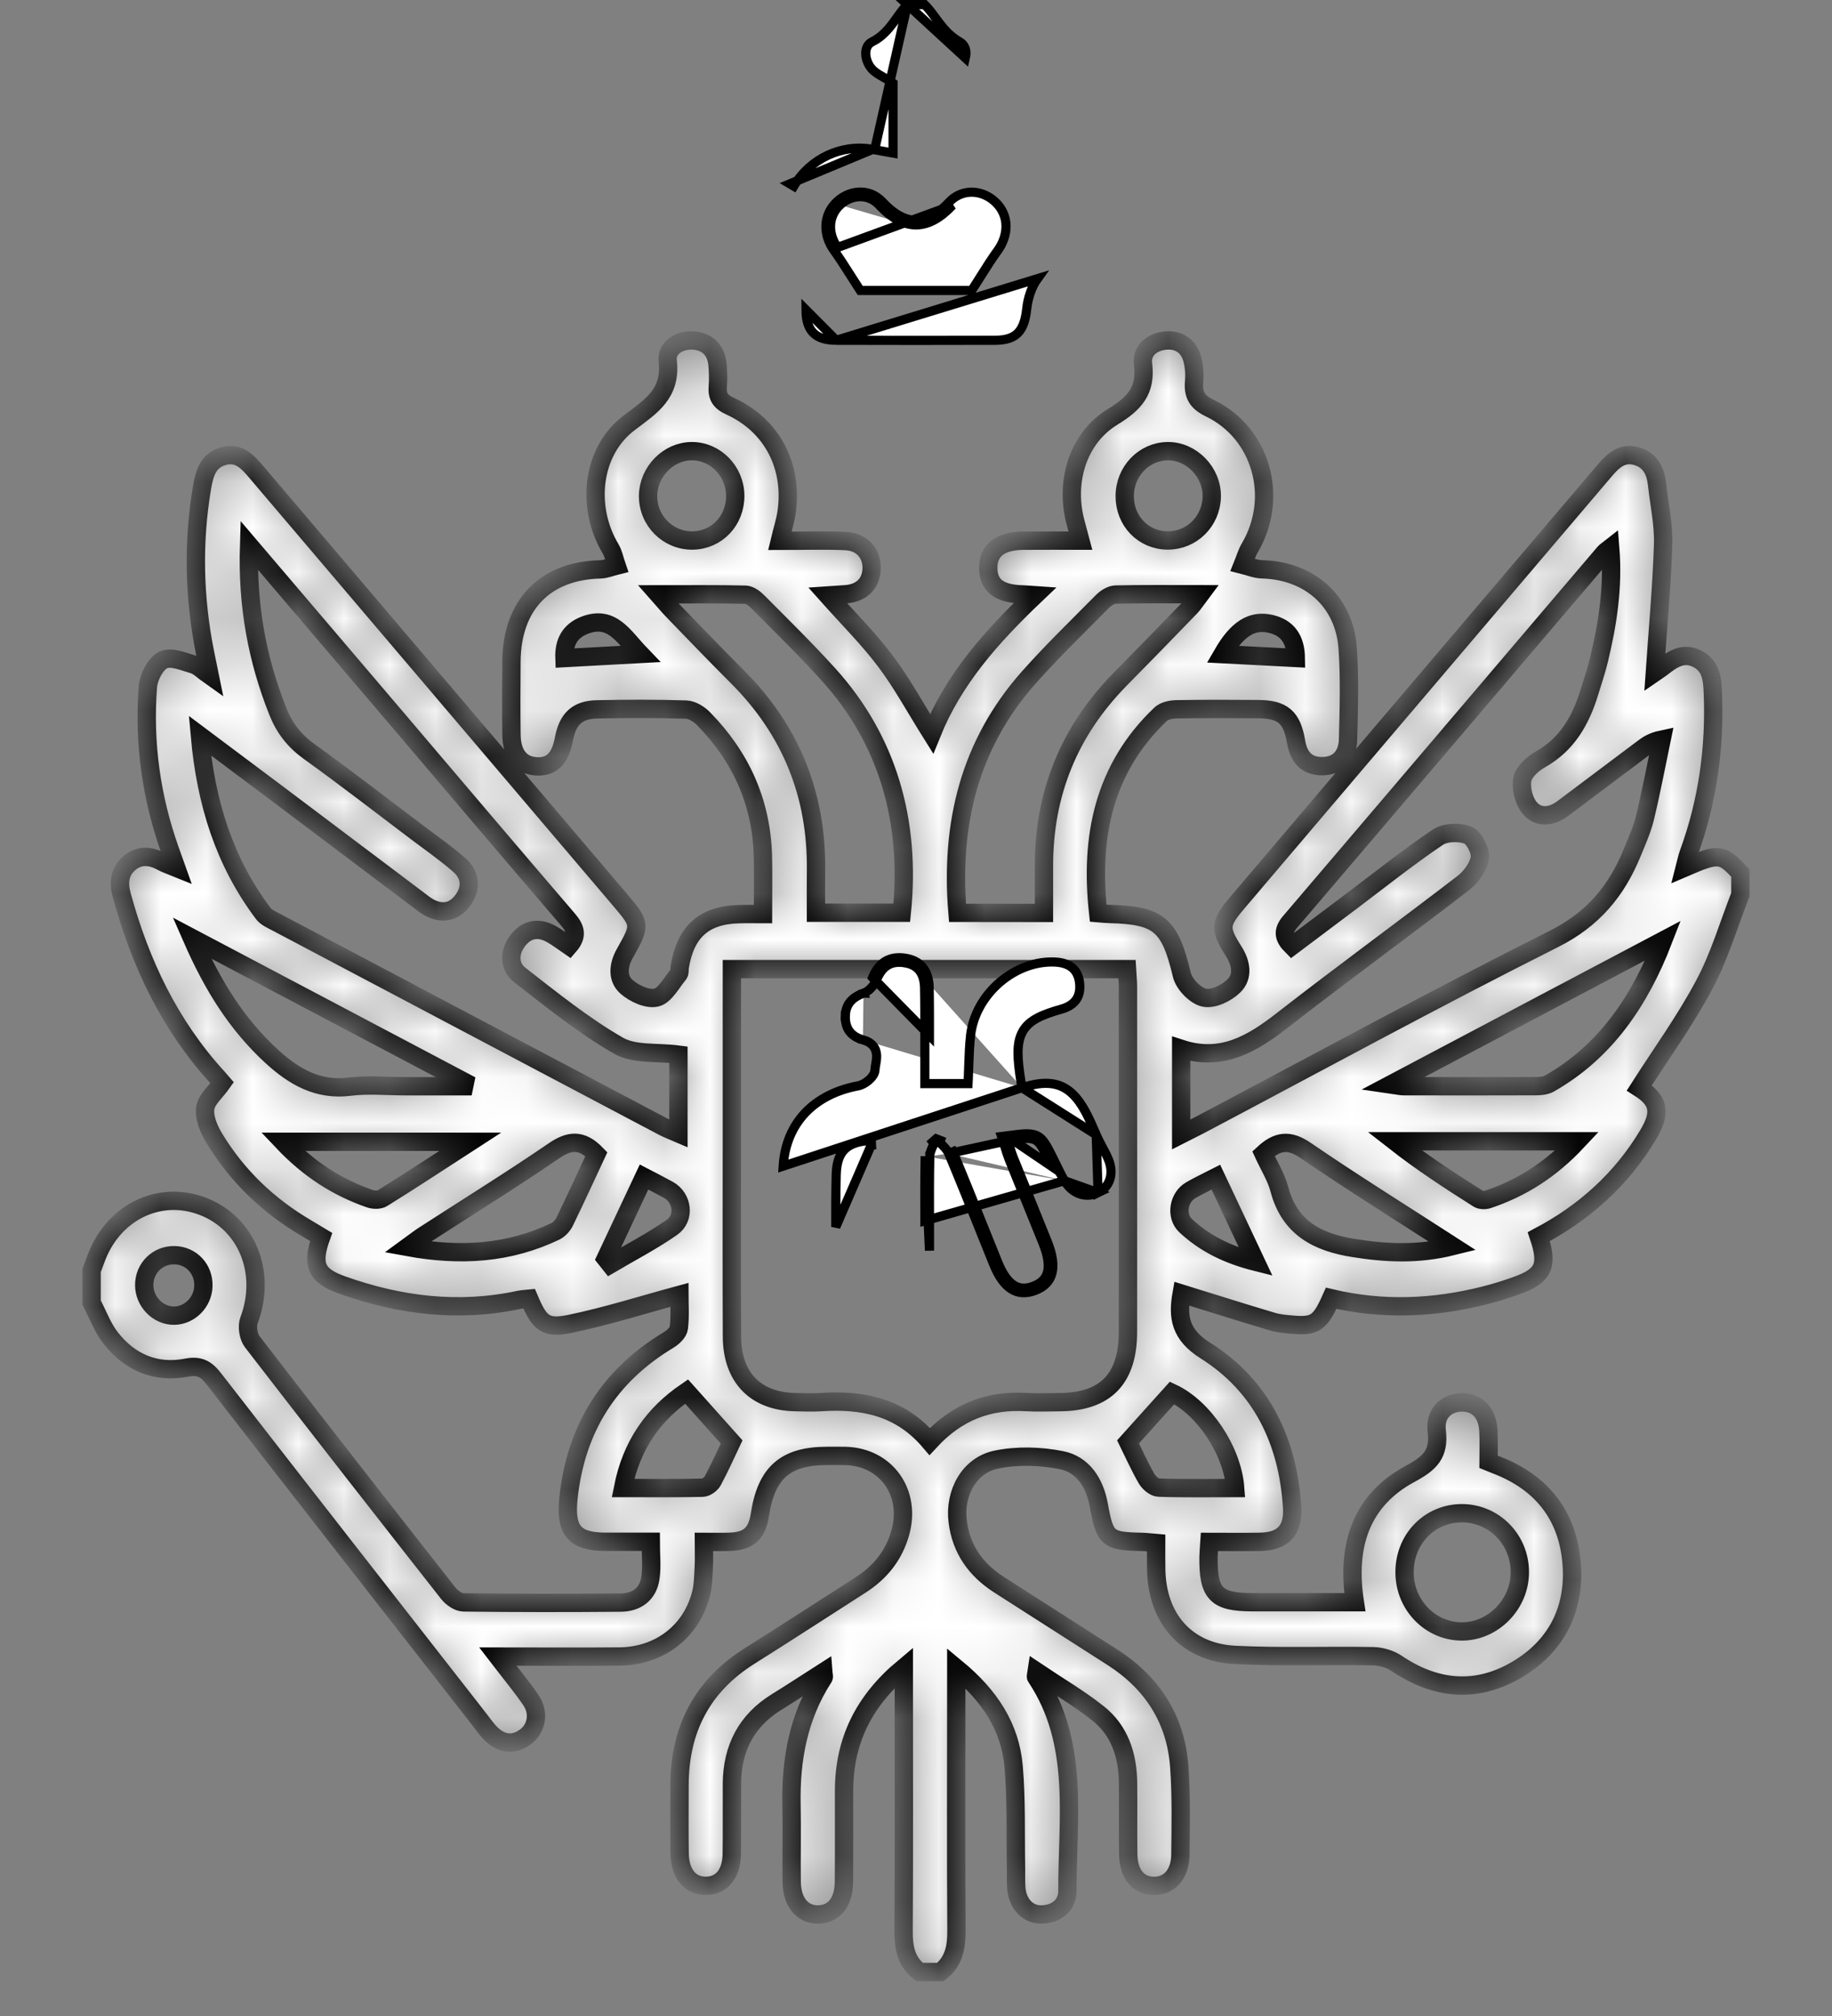
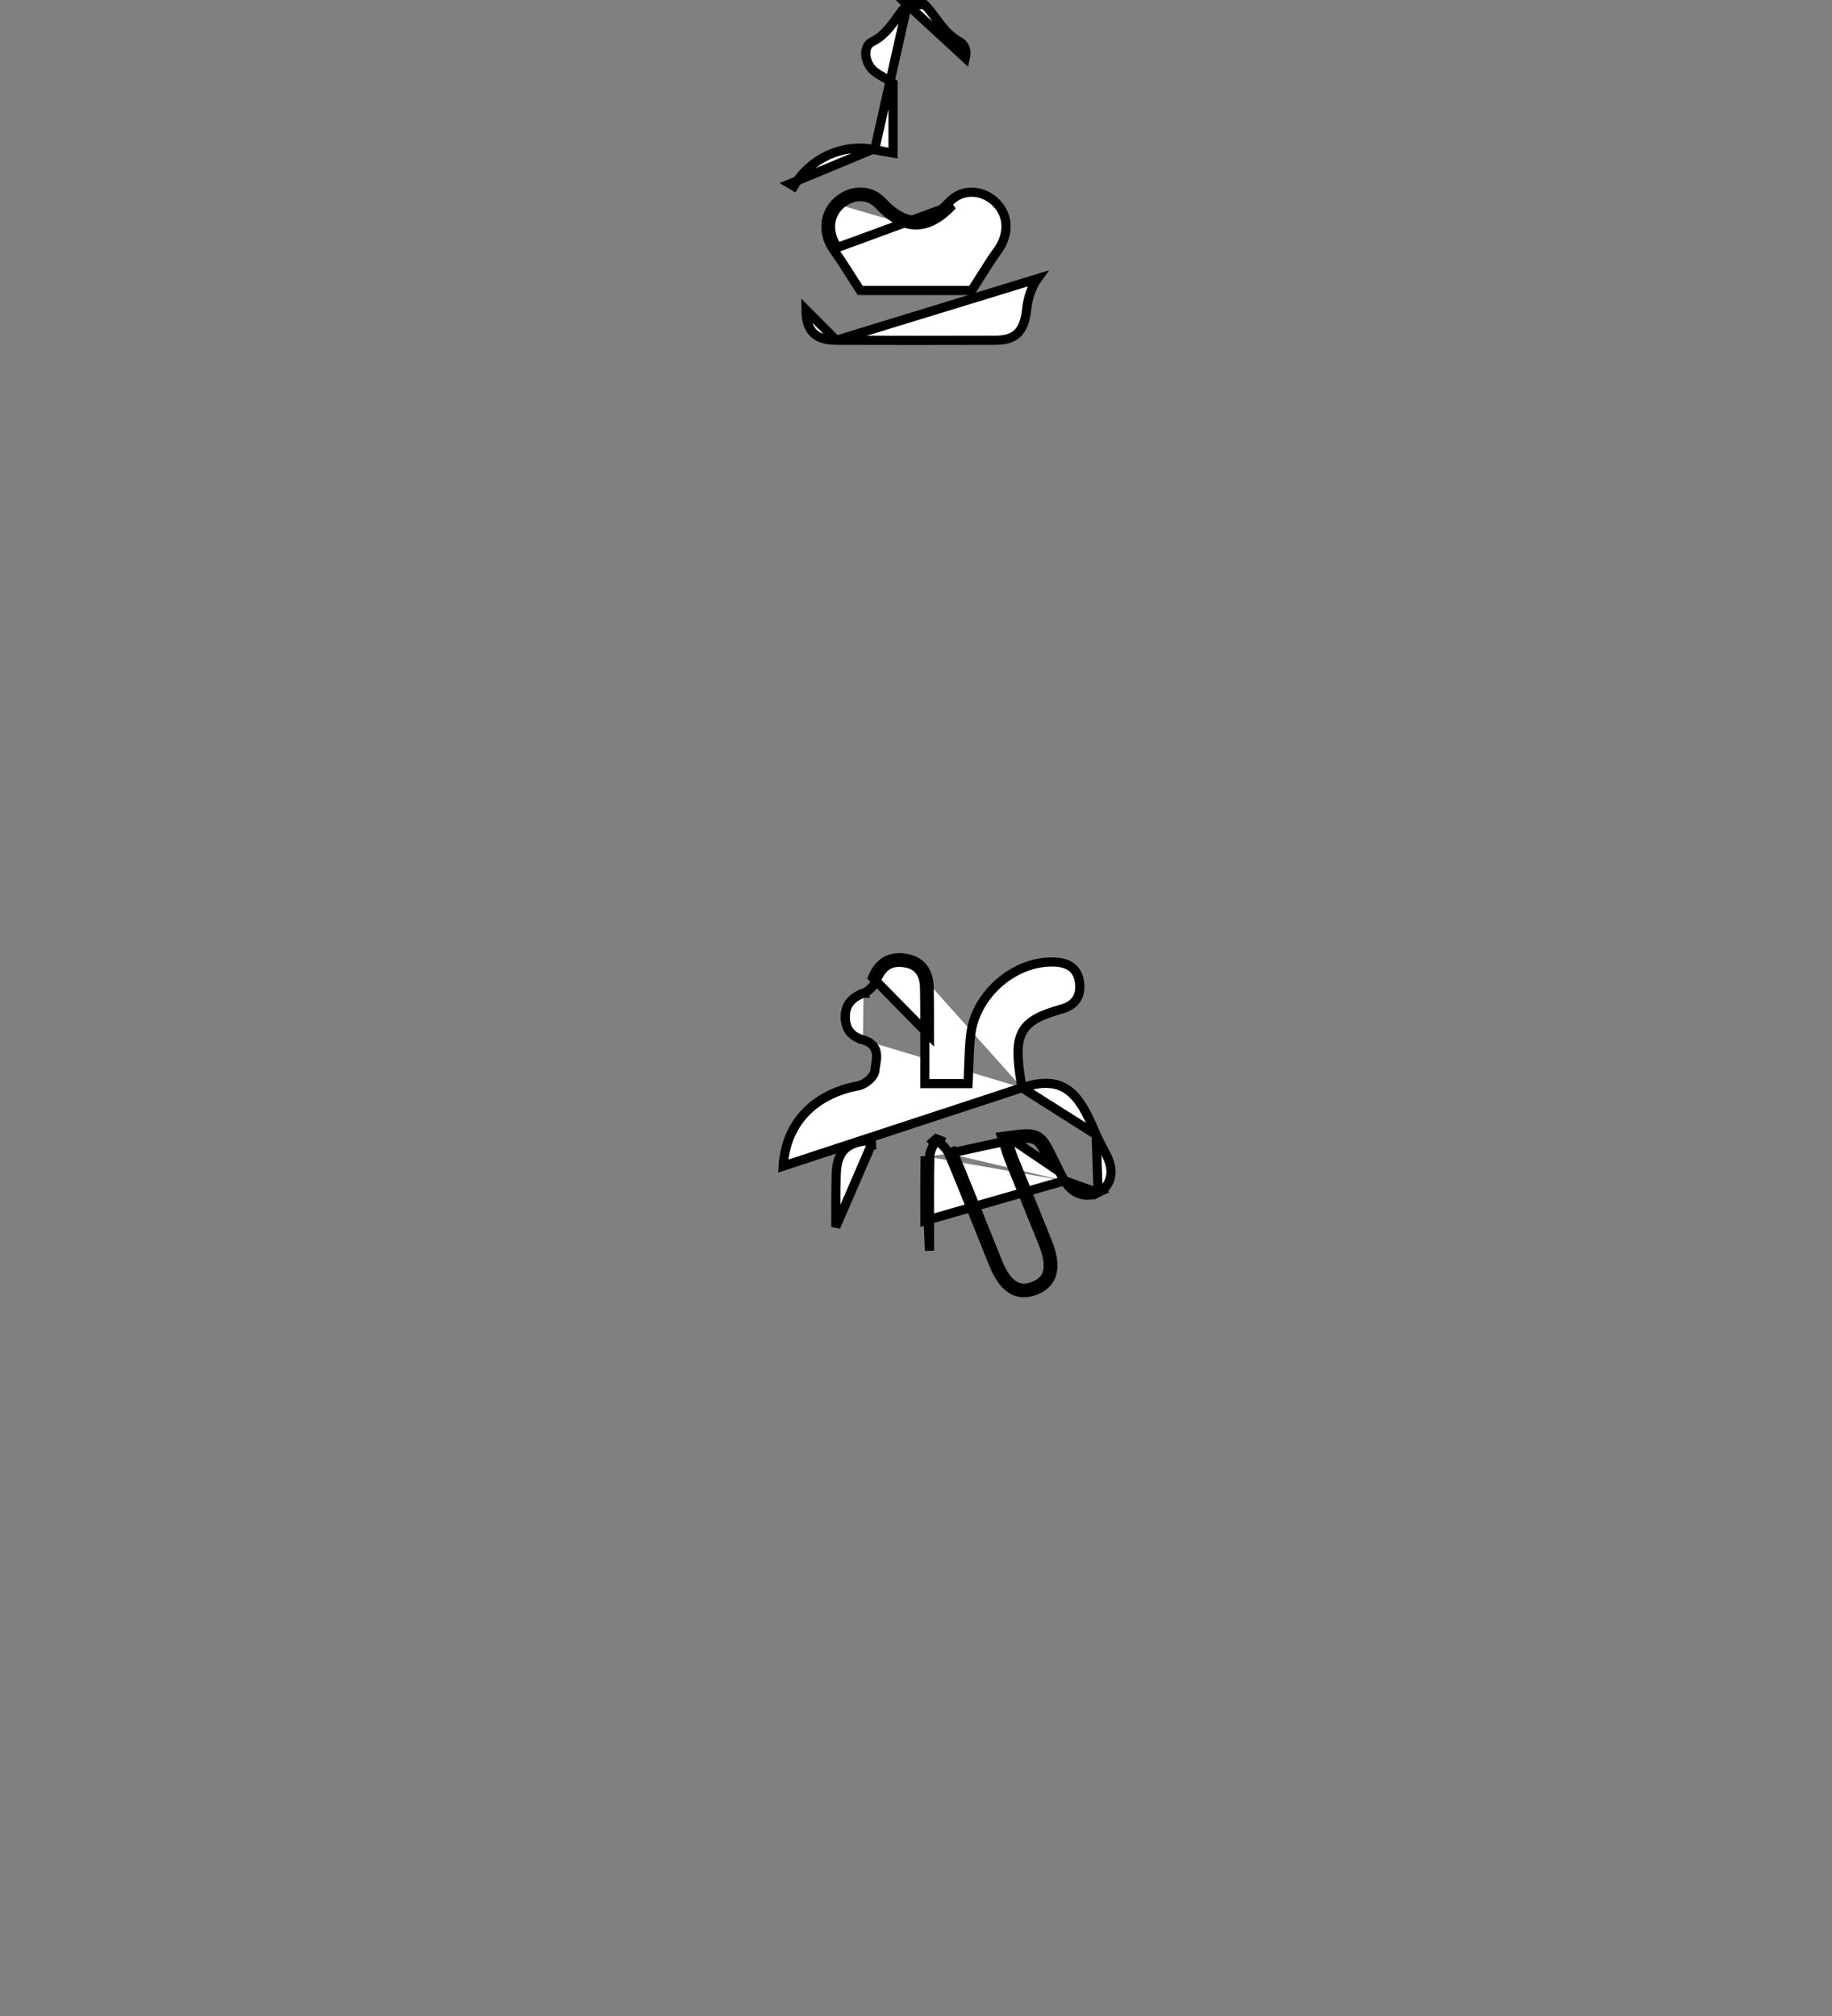
<svg xmlns="http://www.w3.org/2000/svg" width="40" height="44" viewBox="0 0 40 44" fill="none">
  <rect x="0" y="0" width="40" height="44" fill="#808080" stroke="none" />
  <path d="M18.259 7.427C19.415 7.431 20.571 7.43 21.727 7.427C22.197 7.425 22.365 7.223 22.418 6.737C22.442 6.512 22.521 6.263 22.652 6.082L18.259 7.427ZM18.259 7.427C17.807 7.425 17.6 7.227 17.598 6.763L18.259 7.427ZM19.811 0.1C19.727 0.183 19.66 0.278 19.587 0.38C19.56 0.418 19.532 0.456 19.503 0.496C19.388 0.65 19.252 0.808 19.042 0.913L19.041 0.913C18.954 0.956 18.908 1.04 18.903 1.147C18.898 1.256 18.938 1.383 19.019 1.486C19.063 1.542 19.126 1.588 19.204 1.636C19.23 1.651 19.259 1.668 19.289 1.685C19.344 1.717 19.403 1.751 19.455 1.786L19.499 1.816V1.869V1.871V1.874V1.876V1.879V1.881V1.884V1.886V1.889V1.891V1.894V1.896V1.899V1.901V1.904V1.906V1.909V1.911V1.914V1.916V1.919V1.921V1.924V1.926V1.929V1.931V1.934V1.936V1.939V1.941V1.944V1.946V1.949V1.952V1.954V1.957V1.959V1.962V1.964V1.967V1.969V1.972V1.974V1.977V1.979V1.982V1.984V1.987V1.989V1.992V1.994V1.997V1.999V2.002V2.004V2.007V2.01V2.012V2.015V2.017V2.02V2.022V2.025V2.027V2.03V2.032V2.035V2.037V2.04V2.042V2.045V2.047V2.05V2.053V2.055V2.058V2.06V2.063V2.065V2.068V2.07V2.073V2.075V2.078V2.08V2.083V2.086V2.088V2.091V2.093V2.096V2.098V2.101V2.103V2.106V2.108V2.111V2.114V2.116V2.119V2.121V2.124V2.126V2.129V2.131V2.134V2.137V2.139V2.142V2.144V2.147V2.149V2.152V2.154V2.157V2.16V2.162V2.165V2.167V2.17V2.172V2.175V2.178V2.18V2.183V2.185V2.188V2.19V2.193V2.195V2.198V2.201V2.203V2.206V2.208V2.211V2.213V2.216V2.219V2.221V2.224V2.226V2.229V2.231V2.234V2.237V2.239V2.242V2.244V2.247V2.249V2.252V2.255V2.257V2.26V2.262V2.265V2.268V2.27V2.273V2.275V2.278V2.28V2.283V2.286V2.288V2.291V2.293V2.296V2.299V2.301V2.304V2.306V2.309V2.312V2.314V2.317V2.319V2.322V2.324V2.327V2.33V2.332V2.335V2.337V2.34V2.343V2.345V2.348V2.35V2.353V2.356V2.358V2.361V2.363V2.366V2.369V2.371V2.374V2.376V2.379V2.382V2.384V2.387V2.389V2.392V2.395V2.397V2.4V2.403V2.405V2.408V2.41V2.413V2.416V2.418V2.421V2.423V2.426V2.429V2.431V2.434V2.437V2.439V2.442V2.444V2.447V2.45V2.452V2.455V2.457V2.46V2.463V2.465V2.468V2.471V2.473V2.476V2.478V2.481V2.484V2.486V2.489V2.492V2.494V2.497V2.5V2.502V2.505V2.507V2.51V2.513V2.515V2.518V2.521V2.523V2.526V2.529V2.531V2.534V2.536V2.539V2.542V2.544V2.547V2.55V2.552V2.555V2.558V2.56V2.563V2.566V2.568V2.571V2.573V2.576V2.579V2.581V2.584V2.587V2.589V2.592V2.595V2.597V2.6V2.603V2.605V2.608V2.611V2.613V2.616V2.619V2.621V2.624V2.627V2.629V2.632V2.635V2.637V2.64V2.643V2.645V2.648V2.651V2.653V2.656V2.659V2.661V2.664V2.667V2.669V2.672V2.675V2.677V2.68V2.683V2.685V2.688V2.691V2.693V2.696V2.699V2.701V2.704V2.707V2.709V2.712V2.715V2.717V2.72V2.723V2.725V2.728V2.731V2.733V2.736V2.739V2.741V2.744V2.747V2.75V2.752V2.755V2.758V2.76V2.763V2.766V2.768V2.771V2.774V2.776V2.779V2.782V2.785V2.787V2.79V2.793V2.795V2.798V2.801V2.803V2.806V2.809V2.812V2.814V2.817V2.82V2.822V2.825V2.828V2.83V2.833V2.836V2.839V2.841V2.844V2.847V2.849V2.852V2.855V2.858V2.86V2.863V2.866V2.868V2.871V2.874V2.877V2.879V2.882V2.885V2.887V2.89V2.893V2.896V2.898V2.901V2.904V2.906V2.909V2.912V2.915V2.917V2.92V2.923V2.926V2.928V2.931V2.934V2.936V2.939V2.942V2.945V2.947V2.95V2.953V2.956V2.958V2.961V2.964V2.967V2.969V2.972V2.975V2.977V2.98V2.983V2.986V2.988V2.991V2.994V2.997V2.999V3.002V3.005V3.008V3.01V3.013V3.016V3.019V3.021V3.024V3.027V3.03V3.032V3.035V3.038V3.041V3.043V3.046V3.049V3.052V3.054V3.057V3.06V3.063V3.066V3.068V3.071V3.074V3.077V3.079V3.082V3.085V3.088V3.09V3.093V3.096V3.099V3.101V3.104V3.107V3.11V3.113V3.115V3.118V3.121V3.124V3.126V3.129V3.132V3.135V3.137V3.14V3.143V3.146V3.149V3.151V3.154V3.157V3.16V3.163V3.165V3.168V3.171V3.174V3.176V3.179V3.182V3.185V3.188V3.19V3.193V3.196V3.199V3.202V3.204V3.207V3.21V3.213V3.216V3.218V3.221V3.341L19.381 3.32C19.268 3.299 19.181 3.283 19.097 3.268L19.811 0.1ZM19.811 0.1H19.811H19.812H19.813H19.814H19.815H19.816H19.817H19.818H19.819H19.819H19.82H19.821H19.822H19.823H19.824H19.825H19.826H19.826H19.827H19.828H19.829H19.83H19.831H19.832H19.833H19.834H19.835H19.835H19.836H19.837H19.838H19.839H19.84H19.841H19.842H19.843H19.843H19.844H19.845H19.846H19.847H19.848H19.849H19.85H19.851H19.852H19.852H19.853H19.854H19.855H19.856H19.857H19.858H19.859H19.86H19.86H19.861H19.862H19.863H19.864H19.865H19.866H19.867H19.868H19.869H19.869H19.87H19.871H19.872H19.873H19.874H19.875H19.876H19.877H19.878H19.878H19.879H19.88H19.881H19.882H19.883H19.884H19.885H19.886H19.886H19.887H19.888H19.889H19.89H19.891H19.892H19.893H19.894H19.894H19.895H19.896H19.897H19.898H19.899H19.9H19.901H19.902H19.902H19.903H19.904H19.905H19.906H19.907H19.908H19.909H19.91H19.91H19.911H19.912H19.913H19.914H19.915H19.916H19.917H19.918H19.919H19.919H19.92H19.921H19.922H19.923H19.924H19.925H19.926H19.927H19.927H19.928H19.929H19.93H19.931H19.932H19.933H19.934H19.935H19.936H19.936H19.937H19.938H19.939H19.94H19.941H19.942H19.943H19.944H19.945H19.945H19.946H19.947H19.948H19.949H19.95H19.951H19.952H19.953H19.953H19.954H19.955H19.956H19.957H19.958H19.959H19.96H19.961H19.962H19.962H19.963H19.964H19.965H19.966H19.967H19.968H19.969H19.97H19.97H19.971H19.972H19.973H19.974H19.975H19.976H19.977H19.978H19.979H19.979H19.98H19.981H19.982H19.983H19.984H19.985H19.986H19.986H19.987H19.988H19.989H19.99H19.991H19.992H19.993H19.994H19.994H19.995H19.996H19.997H19.998H19.999H20H20.001H20.002H20.003H20.003H20.004H20.005H20.006H20.007H20.008H20.009H20.01H20.011H20.012H20.012H20.013H20.014H20.015H20.016H20.017H20.018H20.019H20.02H20.02H20.021H20.022H20.023H20.024H20.025H20.026H20.027H20.028H20.029H20.029H20.03H20.031H20.032H20.033H20.034H20.035H20.036H20.037H20.037H20.038H20.039H20.04H20.041H20.042H20.043H20.044H20.045H20.046H20.046H20.047H20.048H20.049H20.05H20.051H20.052H20.053H20.053H20.054H20.055H20.056H20.057H20.058H20.059H20.06H20.061H20.062H20.062H20.063H20.064H20.065H20.066H20.067H20.068H20.069H20.07H20.07H20.071H20.072H20.073H20.074H20.075H20.076H20.077H20.078H20.079H20.079H20.08H20.081H20.082H20.083H20.084H20.085H20.086H20.087H20.087H20.088H20.089H20.09H20.091H20.092H20.093H20.094H20.095H20.096H20.096H20.097H20.098H20.099H20.1H20.101H20.102H20.103H20.104H20.105H20.105H20.106H20.107H20.108H20.109H20.11H20.111H20.112H20.113H20.113H20.114H20.115H20.116H20.117H20.118H20.119H20.12H20.121H20.122H20.122H20.123H20.124H20.125H20.126H20.127H20.128H20.129H20.13H20.13H20.131H20.132H20.133H20.134H20.135H20.136H20.137H20.138H20.138H20.139H20.14H20.141H20.142H20.143H20.144H20.145H20.146H20.146H20.147H20.148H20.149H20.15H20.151H20.152H20.153H20.154H20.154H20.155H20.156H20.157H20.158H20.159H20.16H20.161H20.162H20.163H20.163H20.164H20.165H20.166H20.167H20.168H20.169H20.17H20.171H20.172H20.172H20.173H20.174H20.175H20.176H20.177H20.178H20.179H20.18H20.18H20.181H20.182H20.183H20.184H20.185H20.186H20.187H20.188H20.188C20.274 0.186 20.346 0.282 20.423 0.387C20.448 0.421 20.474 0.455 20.501 0.491C20.616 0.643 20.751 0.798 20.951 0.911C21.073 0.98 21.115 1.11 21.078 1.266L19.811 0.1ZM18.233 4.443C17.967 4.727 17.976 5.139 18.206 5.459L18.206 5.459C18.33 5.632 18.444 5.811 18.57 6.009C18.628 6.099 18.688 6.194 18.753 6.294L18.782 6.339H18.837H18.841H18.845H18.85H18.854H18.858H18.863H18.867H18.872H18.876H18.88H18.885H18.889H18.893H18.898H18.902H18.906H18.911H18.915H18.919H18.924H18.928H18.933H18.937H18.942H18.946H18.95H18.955H18.959H18.963H18.968H18.972H18.977H18.981H18.985H18.99H18.994H18.999H19.003H19.007H19.012H19.016H19.021H19.025H19.029H19.034H19.038H19.043H19.047H19.052H19.056H19.061H19.065H19.069H19.074H19.078H19.083H19.087H19.091H19.096H19.1H19.105H19.109H19.114H19.118H19.123H19.127H19.131H19.136H19.14H19.145H19.149H19.154H19.158H19.163H19.167H19.172H19.176H19.181H19.185H19.189H19.194H19.198H19.203H19.207H19.212H19.216H19.221H19.225H19.23H19.234H19.239H19.243H19.248H19.252H19.257H19.261H19.266H19.27H19.275H19.279H19.284H19.288H19.293H19.297H19.302H19.306H19.311H19.315H19.32H19.324H19.329H19.333H19.338H19.342H19.347H19.351H19.356H19.36H19.365H19.369H19.374H19.378H19.383H19.387H19.392H19.396H19.401H19.405H19.41H19.415H19.419H19.424H19.428H19.433H19.437H19.442H19.446H19.451H19.455H19.46H19.465H19.469H19.474H19.478H19.483H19.487H19.492H19.496H19.501H19.505H19.51H19.515H19.519H19.524H19.528H19.533H19.537H19.542H19.546H19.551H19.555H19.56H19.565H19.569H19.574H19.578H19.583H19.587H19.592H19.596H19.601H19.606H19.61H19.615H19.619H19.624H19.628H19.633H19.638H19.642H19.647H19.651H19.656H19.66H19.665H19.67H19.674H19.679H19.683H19.688H19.693H19.697H19.702H19.706H19.711H19.715H19.72H19.725H19.729H19.734H19.738H19.743H19.748H19.752H19.757H19.761H19.766H19.77H19.775H19.78H19.784H19.789H19.794H19.798H19.803H19.807H19.812H19.817H19.821H19.826H19.83H19.835H19.839H19.844H19.849H19.853H19.858H19.862H19.867H19.872H19.876H19.881H19.885H19.89H19.895H19.899H19.904H19.909H19.913H19.918H19.922H19.927H19.931H19.936H19.941H19.945H19.95H19.954H19.959H19.964H19.968H19.973H19.978H19.982H19.987H19.991H19.996H20.001H20.005H20.01H20.014H20.019H20.024H20.028H20.033H20.038H20.042H20.047H20.051H20.056H20.061H20.065H20.07H20.074H20.079H20.084H20.088H20.093H20.098H20.102H20.107H20.111H20.116H20.12H20.125H20.13H20.134H20.139H20.144H20.148H20.153H20.157H20.162H20.167H20.171H20.176H20.18H20.185H20.19H20.194H20.199H20.204H20.208H20.213H20.217H20.222H20.227H20.231H20.236H20.241H20.245H20.25H20.254H20.259H20.264H20.268H20.273H20.277H20.282H20.287H20.291H20.296H20.3H20.305H20.31H20.314H20.319H20.323H20.328H20.333H20.337H20.342H20.347H20.351H20.356H20.36H20.365H20.37H20.374H20.379H20.384H20.388H20.393H20.397H20.402H20.407H20.411H20.416H20.42H20.425H20.43H20.434H20.439H20.443H20.448H20.453H20.457H20.462H20.466H20.471H20.476H20.48H20.485H20.489H20.494H20.498H20.503H20.508H20.512H20.517H20.521H20.526H20.531H20.535H20.54H20.544H20.549H20.554H20.558H20.563H20.567H20.572H20.577H20.581H20.586H20.59H20.595H20.6H20.604H20.609H20.613H20.618H20.622H20.627H20.632H20.636H20.641H20.645H20.65H20.655H20.659H20.664H20.668H20.673H20.677H20.682H20.687H20.691H20.696H20.7H20.705H20.709H20.714H20.719H20.723H20.728H20.732H20.737H20.741H20.746H20.751H20.755H20.76H20.764H20.769H20.773H20.778H20.783H20.787H20.792H20.796H20.801H20.805H20.81H20.814H20.819H20.824H20.828H20.833H20.837H20.842H20.846H20.851H20.855H20.86H20.864H20.869H20.874H20.878H20.883H20.887H20.892H20.896H20.901H20.905H20.91H20.915H20.919H20.924H20.928H20.933H20.937H20.942H20.946H20.951H20.955H20.96H20.964H20.969H20.973H20.978H20.982H20.987H20.991H20.996H21H21.005H21.009H21.014H21.018H21.023H21.027H21.032H21.037H21.041H21.046H21.05H21.055H21.059H21.064H21.068H21.073H21.077H21.081H21.086H21.09H21.095H21.099H21.104H21.108H21.113H21.117H21.122H21.126H21.131H21.135H21.14H21.144H21.149H21.153H21.158H21.162H21.217L21.246 6.293C21.312 6.19 21.373 6.094 21.43 6.003C21.551 5.811 21.658 5.641 21.777 5.479M18.233 4.443L18.306 4.511M18.233 4.443L18.306 4.511M18.233 4.443C18.506 4.15 18.965 4.083 19.267 4.406C19.537 4.695 19.784 4.812 20.01 4.808C20.238 4.805 20.474 4.678 20.721 4.414L20.721 4.414C21.021 4.094 21.474 4.144 21.755 4.431C22.04 4.723 22.024 5.14 21.777 5.479M18.306 4.511C18.079 4.755 18.08 5.112 18.287 5.401L20.794 4.483C20.282 5.03 19.754 5.073 19.194 4.474C18.94 4.203 18.548 4.251 18.306 4.511ZM21.777 5.479L21.696 5.42L21.777 5.479C21.777 5.479 21.777 5.479 21.777 5.479ZM17.332 4.063C17.689 3.458 18.381 3.137 19.055 3.26L17.246 4.012L17.332 4.063Z" fill="white" stroke="black" stroke-width="0.2" />
  <mask id="path-2-inside-1_8842_17869" fill="white">
-     <path d="M20.533 43.039C20.381 43.039 20.228 43.039 20.076 43.039C19.785 42.814 19.726 42.508 19.729 42.15C19.74 40.393 19.734 38.635 19.734 36.878C19.734 36.741 19.734 36.603 19.734 36.395C18.851 37.132 18.431 38.003 18.429 39.084C18.427 39.748 18.433 40.413 18.426 41.076C18.421 41.513 18.215 41.77 17.879 41.784C17.53 41.797 17.293 41.526 17.286 41.079C17.278 40.52 17.294 39.959 17.282 39.4C17.26 38.401 17.435 37.459 17.983 36.612C17.996 36.591 17.98 36.549 17.976 36.496C17.623 36.722 17.293 36.939 16.955 37.148C16.299 37.553 15.986 38.154 15.981 38.931C15.978 39.439 15.985 39.947 15.978 40.455C15.973 40.889 15.766 41.148 15.431 41.159C15.077 41.171 14.846 40.905 14.839 40.452C14.831 39.958 14.837 39.463 14.837 38.968C14.837 37.736 15.336 36.791 16.368 36.142C17.18 35.632 17.983 35.109 18.791 34.592C19.218 34.319 19.519 33.948 19.658 33.448C19.902 32.577 19.348 31.802 18.466 31.777C18.327 31.773 18.186 31.776 18.047 31.776C17.145 31.779 16.73 32.145 16.59 33.066C16.53 33.462 16.35 33.631 15.957 33.649C15.773 33.658 15.587 33.651 15.368 33.651C15.368 33.874 15.376 34.041 15.366 34.208C15.355 34.401 15.354 34.602 15.306 34.788C15.095 35.612 14.398 36.146 13.525 36.154C12.668 36.162 11.81 36.155 10.868 36.155C11.146 36.517 11.383 36.801 11.591 37.105C11.779 37.379 11.722 37.721 11.476 37.905C11.209 38.104 10.949 38.063 10.718 37.837C10.627 37.748 10.553 37.639 10.474 37.537C8.537 35.057 6.597 32.58 4.669 30.094C4.499 29.873 4.35 29.796 4.071 29.85C3.403 29.979 2.837 29.738 2.416 29.202C2.239 28.977 2.136 28.689 2 28.43C2 28.195 2 27.961 2 27.727C2.027 27.655 2.056 27.584 2.081 27.512C2.442 26.47 3.469 25.955 4.434 26.331C5.4 26.706 5.825 27.787 5.437 28.816C5.388 28.946 5.422 29.173 5.507 29.283C6.924 31.121 8.354 32.949 9.788 34.774C9.866 34.872 10.008 34.972 10.122 34.973C11.265 34.987 12.409 34.987 13.553 34.977C13.893 34.974 14.149 34.798 14.201 34.439C14.238 34.191 14.208 33.932 14.208 33.65C13.851 33.65 13.536 33.651 13.219 33.65C12.545 33.648 12.34 33.405 12.411 32.709C12.569 31.176 13.3 30.026 14.596 29.247C14.693 29.189 14.811 29.079 14.822 28.981C14.853 28.72 14.833 28.452 14.833 28.261C14.016 28.482 13.244 28.728 12.456 28.892C11.909 29.006 11.781 28.885 11.553 28.345C11.485 28.352 11.409 28.354 11.337 28.369C10.019 28.652 8.734 28.495 7.476 28.048C6.896 27.843 6.796 27.602 7.012 26.998C6.907 26.935 6.8 26.869 6.692 26.806C5.861 26.318 5.176 25.668 4.673 24.833C4.56 24.644 4.454 24.394 4.48 24.19C4.505 23.998 4.711 23.831 4.85 23.633C4.836 23.617 4.797 23.568 4.754 23.521C3.713 22.385 3.065 21.033 2.66 19.544C2.583 19.265 2.608 19.022 2.827 18.836C3.049 18.648 3.295 18.676 3.539 18.81C3.621 18.855 3.711 18.882 3.848 18.938C3.788 18.77 3.75 18.662 3.711 18.554C3.302 17.4 3.135 16.208 3.229 14.988C3.245 14.777 3.396 14.485 3.565 14.403C3.732 14.321 4.005 14.439 4.222 14.502C4.336 14.535 4.43 14.638 4.579 14.743C4.537 14.536 4.505 14.387 4.475 14.237C4.237 13.038 4.208 11.837 4.413 10.629C4.467 10.316 4.552 10.039 4.891 9.952C5.217 9.867 5.409 10.081 5.598 10.303C8.243 13.415 10.89 16.525 13.536 19.637C13.995 20.177 13.993 20.184 13.64 20.813C13.5 21.063 13.471 21.351 13.676 21.534C13.844 21.684 14.137 21.819 14.331 21.772C14.522 21.726 14.663 21.445 14.818 21.26C14.846 21.227 14.833 21.159 14.841 21.108C14.965 20.336 15.37 19.971 16.132 19.952C16.302 19.947 16.473 19.951 16.659 19.951C16.659 19.479 16.668 19.077 16.657 18.675C16.624 17.498 16.168 16.509 15.361 15.686C15.264 15.586 15.111 15.491 14.98 15.487C14.332 15.466 13.684 15.468 13.036 15.482C12.601 15.491 12.395 15.691 12.312 16.133C12.231 16.563 12.039 16.749 11.7 16.725C11.37 16.702 11.174 16.463 11.168 16.043C11.16 15.509 11.164 14.976 11.167 14.441C11.174 13.202 11.899 12.454 13.11 12.427C13.227 12.424 13.344 12.373 13.462 12.344C13.419 12.22 13.396 12.085 13.331 11.977C12.787 11.067 12.918 9.847 13.739 9.227C14.218 8.864 14.66 8.598 14.579 7.873C14.547 7.582 14.85 7.407 15.149 7.432C15.445 7.457 15.637 7.641 15.666 7.961C15.679 8.116 15.685 8.274 15.672 8.429C15.653 8.652 15.726 8.766 15.942 8.865C16.856 9.281 17.321 10.174 17.174 11.183C17.145 11.38 17.081 11.573 17.026 11.804C17.53 11.804 18 11.788 18.468 11.809C18.825 11.826 19.043 12.084 19.031 12.416C19.019 12.741 18.808 12.946 18.46 12.97C18.344 12.978 18.227 12.984 18.071 12.995C18.523 13.502 18.964 13.938 19.333 14.43C19.699 14.916 19.992 15.46 20.341 16.015C20.821 14.824 21.642 13.902 22.599 12.991C22.422 12.979 22.371 12.974 22.321 12.973C21.814 12.959 21.581 12.778 21.578 12.398C21.575 12.01 21.839 11.804 22.349 11.801C22.753 11.798 23.158 11.8 23.589 11.8C23.549 11.651 23.522 11.54 23.491 11.43C23.241 10.538 23.522 9.57 24.293 9.098C24.765 8.809 25.03 8.534 24.957 7.941C24.919 7.634 25.178 7.448 25.475 7.431C25.758 7.415 25.966 7.567 26.037 7.856C26.074 8.005 26.087 8.167 26.073 8.32C26.047 8.61 26.13 8.771 26.415 8.908C27.547 9.452 27.934 10.865 27.287 11.959C27.22 12.072 27.184 12.204 27.134 12.327C27.274 12.362 27.413 12.422 27.554 12.426C28.592 12.451 29.354 13.121 29.425 14.148C29.471 14.809 29.45 15.476 29.433 16.139C29.424 16.477 29.241 16.71 28.888 16.721C28.544 16.732 28.357 16.539 28.299 16.19C28.208 15.652 28.008 15.482 27.476 15.477C26.879 15.472 26.281 15.47 25.684 15.481C25.568 15.484 25.42 15.513 25.341 15.589C24.096 16.773 23.794 18.267 23.978 19.93C24.077 19.938 24.153 19.947 24.228 19.948C25.314 19.973 25.545 20.191 25.805 21.277C25.854 21.481 26.101 21.734 26.294 21.774C26.49 21.816 26.782 21.674 26.941 21.517C27.151 21.311 27.099 21.018 26.937 20.763C26.622 20.266 26.63 20.158 27.008 19.711C27.567 19.052 28.126 18.395 28.685 17.738C30.806 15.245 32.927 12.752 35.046 10.259C35.229 10.044 35.426 9.867 35.733 9.956C36.033 10.043 36.148 10.277 36.18 10.57C36.229 11.009 36.326 11.45 36.312 11.887C36.282 12.824 36.194 13.76 36.131 14.675C36.157 14.657 36.232 14.611 36.301 14.557C36.531 14.377 36.766 14.224 37.066 14.383C37.362 14.538 37.386 14.82 37.398 15.116C37.448 16.327 37.283 17.503 36.865 18.639C36.834 18.723 36.819 18.814 36.788 18.933C37.532 18.613 37.596 18.621 38 19.056C38 19.212 38 19.369 38 19.525C37.742 20.184 37.541 20.876 37.21 21.494C36.793 22.276 36.27 22.997 35.793 23.744C36.215 24.013 36.282 24.272 35.986 24.766C35.401 25.745 34.585 26.47 33.598 26.991C33.811 27.623 33.707 27.849 33.104 28.062C32.877 28.143 32.646 28.216 32.412 28.274C31.299 28.555 30.18 28.6 29.065 28.335C28.826 28.873 28.711 28.952 28.234 28.913C28.082 28.9 27.927 28.889 27.782 28.845C27.12 28.648 26.46 28.438 25.8 28.234C25.709 28.741 25.764 29.128 26.319 29.477C27.535 30.24 28.124 31.446 28.212 32.901C28.243 33.403 28.01 33.644 27.509 33.651C27.145 33.657 26.782 33.652 26.407 33.652C26.398 33.793 26.389 33.882 26.387 33.971C26.375 34.782 26.549 34.966 27.335 34.969C27.818 34.97 28.301 34.969 28.785 34.969C29.044 34.969 29.302 34.969 29.582 34.969C29.387 33.712 29.732 32.737 30.791 32.166C31.214 31.938 31.433 31.742 31.37 31.229C31.324 30.853 31.574 30.619 31.902 30.609C32.246 30.598 32.477 30.829 32.497 31.224C32.51 31.455 32.5 31.688 32.5 31.905C32.598 31.945 32.657 31.967 32.716 31.991C33.687 32.377 34.248 33.107 34.318 34.163C34.384 35.155 33.962 35.944 33.12 36.441C32.232 36.963 31.349 36.88 30.495 36.305C30.349 36.206 30.149 36.15 29.973 36.147C28.969 36.129 27.963 36.169 26.962 36.119C25.908 36.065 25.265 35.329 25.245 34.262C25.241 34.07 25.244 33.879 25.244 33.677C25.11 33.666 25.023 33.654 24.936 33.652C24.183 33.638 24.125 33.591 23.991 32.849C23.902 32.36 23.643 31.962 23.177 31.869C22.716 31.777 22.209 31.762 21.752 31.857C21.161 31.979 20.833 32.587 20.91 33.205C20.985 33.816 21.31 34.263 21.809 34.584C22.637 35.117 23.469 35.643 24.297 36.176C25.158 36.731 25.674 37.52 25.749 38.566C25.794 39.201 25.779 39.841 25.773 40.479C25.769 40.902 25.533 41.163 25.195 41.161C24.855 41.159 24.639 40.901 24.634 40.47C24.627 39.95 24.636 39.429 24.63 38.908C24.623 38.307 24.445 37.765 23.971 37.392C23.555 37.063 23.094 36.794 22.636 36.486C22.626 36.555 22.611 36.587 22.621 36.602C23.581 38.041 23.302 39.676 23.306 41.261C23.307 41.586 23.071 41.773 22.747 41.784C22.445 41.794 22.219 41.556 22.19 41.212C22.179 41.07 22.186 40.926 22.184 40.783C22.17 40.041 22.195 39.296 22.132 38.559C22.057 37.684 21.604 37.005 20.879 36.406C20.879 36.638 20.879 36.779 20.879 36.92C20.879 38.665 20.872 40.409 20.883 42.154C20.884 42.509 20.823 42.815 20.533 43.039ZM20.3 31.461C20.903 30.805 21.596 30.554 22.404 30.601C22.645 30.615 22.887 30.604 23.128 30.603C24.134 30.599 24.627 30.098 24.628 29.07C24.63 26.559 24.629 24.046 24.628 21.534C24.628 21.409 24.613 21.284 24.606 21.151C21.719 21.151 18.869 21.151 15.98 21.151C15.98 21.321 15.98 21.461 15.98 21.602C15.98 22.721 15.98 23.841 15.98 24.959C15.98 26.365 15.975 27.771 15.982 29.177C15.987 30.063 16.496 30.583 17.355 30.602C17.546 30.606 17.737 30.614 17.927 30.602C18.825 30.543 19.651 30.697 20.3 31.461ZM5.438 11.898C5.395 13.234 5.619 14.404 6.07 15.536C6.215 15.897 6.43 16.171 6.745 16.398C7.546 16.973 8.326 17.578 9.113 18.172C9.419 18.403 9.736 18.623 10.026 18.876C10.271 19.09 10.304 19.374 10.11 19.644C9.917 19.909 9.655 19.96 9.367 19.805C9.277 19.756 9.199 19.688 9.117 19.627C8.103 18.864 7.091 18.101 6.077 17.338C5.527 16.925 4.976 16.513 4.364 16.055C4.495 17.531 4.904 18.815 5.747 19.936C5.812 20.023 5.93 20.073 6.031 20.126C8.85 21.616 11.668 23.105 14.488 24.594C14.586 24.645 14.691 24.683 14.813 24.736C14.813 24.109 14.813 23.516 14.813 23.018C14.346 22.957 13.849 23.023 13.499 22.82C12.741 22.383 12.047 21.823 11.351 21.281C11.114 21.097 11.111 20.794 11.296 20.541C11.491 20.276 11.753 20.227 12.039 20.387C12.17 20.459 12.289 20.553 12.424 20.645C12.613 20.428 12.572 20.266 12.401 20.069C11.159 18.623 9.927 17.169 8.691 15.716C7.629 14.471 6.569 13.227 5.438 11.898ZM25.79 24.76C25.952 24.678 26.064 24.623 26.175 24.565C28.757 23.2 31.323 21.8 33.931 20.491C34.775 20.067 35.292 19.454 35.635 18.615C35.738 18.363 35.852 18.113 35.916 17.849C36.053 17.284 36.16 16.712 36.279 16.142C36.077 16.185 35.974 16.256 35.873 16.332C35.289 16.77 34.706 17.21 34.121 17.647C33.877 17.829 33.591 17.865 33.397 17.631C33.271 17.478 33.2 17.2 33.239 17.007C33.274 16.837 33.472 16.664 33.64 16.57C34.216 16.244 34.513 15.725 34.701 15.113C34.772 14.877 34.853 14.644 34.911 14.404C35.102 13.613 35.227 12.816 35.158 11.963C35.092 12.015 35.058 12.033 35.035 12.06C32.746 14.747 30.46 17.437 28.168 20.12C27.991 20.327 28.033 20.473 28.207 20.647C28.65 20.313 29.081 19.991 29.51 19.668C30.134 19.198 30.746 18.709 31.393 18.273C31.558 18.162 31.86 18.152 32.05 18.227C32.187 18.282 32.334 18.57 32.31 18.726C32.278 18.926 32.114 19.146 31.947 19.275C30.637 20.282 29.301 21.255 27.997 22.27C27.337 22.784 26.672 23.18 25.79 22.892C25.79 23.53 25.79 24.113 25.79 24.76ZM17.816 19.921C18.487 19.921 19.09 19.921 19.69 19.921C19.894 17.924 19.38 16.147 18.089 14.721C17.598 14.178 17.074 13.666 16.558 13.146C16.483 13.069 16.373 12.982 16.277 12.98C15.674 12.965 15.071 12.972 14.375 12.972C14.516 13.131 14.592 13.226 14.676 13.312C15.15 13.801 15.621 14.293 16.103 14.774C17.263 15.934 17.838 17.34 17.817 19.002C17.813 19.298 17.816 19.594 17.816 19.921ZM22.794 19.925C22.794 19.556 22.795 19.234 22.794 18.91C22.789 17.307 23.352 15.947 24.462 14.82C24.977 14.299 25.487 13.773 25.996 13.248C26.06 13.181 26.109 13.1 26.207 12.97C25.542 12.97 24.949 12.963 24.357 12.977C24.26 12.98 24.144 13.053 24.07 13.128C23.528 13.676 22.973 14.212 22.461 14.788C21.172 16.241 20.744 17.977 20.906 19.923C21.531 19.925 22.134 19.925 22.794 19.925ZM10.135 23.708C10.141 23.679 10.147 23.649 10.153 23.62C8.198 22.588 6.243 21.556 4.189 20.472C4.648 21.523 5.179 22.363 5.929 23.052C6.417 23.5 6.941 23.805 7.639 23.717C8.04 23.666 8.451 23.708 8.856 23.708C9.283 23.708 9.708 23.708 10.135 23.708ZM30.368 23.669C30.528 23.692 30.585 23.707 30.642 23.707C31.607 23.709 32.571 23.709 33.535 23.706C33.634 23.705 33.746 23.696 33.83 23.649C35.054 22.953 35.801 21.848 36.313 20.528C34.361 21.559 32.41 22.591 30.368 23.669ZM30.667 34.322C30.671 35.037 31.238 35.613 31.93 35.607C32.614 35.601 33.191 35.001 33.184 34.301C33.178 33.59 32.612 33.023 31.911 33.027C31.207 33.032 30.663 33.597 30.667 34.322ZM13.021 25.191C12.697 24.855 12.429 24.888 12.089 25.121C11.161 25.756 10.204 26.348 9.259 26.959C9.158 27.024 9.062 27.1 8.901 27.217C10.065 27.43 11.116 27.356 12.123 26.876C12.206 26.836 12.286 26.75 12.328 26.665C12.565 26.177 12.791 25.684 13.021 25.191ZM27.586 25.18C27.706 25.441 27.863 25.687 27.934 25.956C28.162 26.814 28.783 27.115 29.556 27.238C30.252 27.349 30.945 27.39 31.719 27.197C30.595 26.472 29.534 25.812 28.501 25.105C28.145 24.862 27.888 24.9 27.586 25.18ZM14.991 30.371C14.268 30.863 13.788 31.535 13.602 32.477C14.206 32.477 14.773 32.483 15.339 32.47C15.416 32.469 15.523 32.392 15.562 32.319C15.718 32.029 15.853 31.726 15.974 31.471C15.655 31.115 15.342 30.765 14.991 30.371ZM26.969 32.477C26.908 31.649 26.272 30.717 25.591 30.401C25.263 30.765 24.943 31.121 24.63 31.469C24.756 31.724 24.881 32.006 25.035 32.273C25.086 32.362 25.207 32.466 25.299 32.468C25.855 32.487 26.412 32.477 26.969 32.477ZM10.267 24.92C8.85 24.92 7.545 24.92 6.176 24.92C6.748 25.524 7.367 25.916 8.073 26.161C8.158 26.191 8.284 26.193 8.355 26.148C8.969 25.766 9.575 25.368 10.267 24.92ZM34.438 24.909C33.059 24.909 31.754 24.909 30.451 24.909C31.041 25.37 31.655 25.77 32.275 26.162C32.329 26.196 32.422 26.198 32.487 26.177C33.217 25.933 33.852 25.534 34.438 24.909ZM16.053 10.815C16.048 10.282 15.62 9.845 15.104 9.847C14.594 9.848 14.156 10.295 14.15 10.819C14.145 11.365 14.586 11.806 15.127 11.797C15.654 11.787 16.058 11.359 16.053 10.815ZM25.493 11.796C26.017 11.8 26.445 11.38 26.458 10.845C26.471 10.311 26.016 9.84 25.493 9.847C24.976 9.853 24.557 10.291 24.557 10.827C24.555 11.37 24.964 11.793 25.493 11.796ZM13.224 27.47C13.257 27.512 13.29 27.554 13.323 27.595C13.774 27.329 14.242 27.087 14.671 26.787C14.965 26.581 14.902 26.14 14.595 25.97C14.429 25.878 14.261 25.793 14.062 25.689C13.78 26.291 13.502 26.881 13.224 27.47ZM27.419 27.541C27.103 26.871 26.827 26.284 26.548 25.692C26.404 25.765 26.302 25.816 26.201 25.868C26.133 25.903 26.066 25.938 26 25.977C25.733 26.129 25.661 26.538 25.888 26.751C26.304 27.137 26.795 27.384 27.419 27.541ZM3.809 27.395C3.442 27.388 3.149 27.677 3.149 28.046C3.148 28.409 3.451 28.719 3.803 28.715C4.142 28.711 4.43 28.421 4.441 28.072C4.454 27.698 4.176 27.401 3.809 27.395ZM12.324 14.363C12.871 14.333 13.399 14.304 13.979 14.273C13.612 13.891 13.362 13.416 12.764 13.646C12.44 13.773 12.311 14.018 12.324 14.363ZM28.293 14.361C28.287 13.955 28.115 13.702 27.743 13.616C27.332 13.522 27.012 13.726 26.693 14.278C27.218 14.306 27.74 14.333 28.293 14.361Z" />
-   </mask>
-   <path d="M20.533 43.039C20.381 43.039 20.228 43.039 20.076 43.039C19.785 42.814 19.726 42.508 19.729 42.15C19.74 40.393 19.734 38.635 19.734 36.878C19.734 36.741 19.734 36.603 19.734 36.395C18.851 37.132 18.431 38.003 18.429 39.084C18.427 39.748 18.433 40.413 18.426 41.076C18.421 41.513 18.215 41.77 17.879 41.784C17.53 41.797 17.293 41.526 17.286 41.079C17.278 40.52 17.294 39.959 17.282 39.4C17.26 38.401 17.435 37.459 17.983 36.612C17.996 36.591 17.98 36.549 17.976 36.496C17.623 36.722 17.293 36.939 16.955 37.148C16.299 37.553 15.986 38.154 15.981 38.931C15.978 39.439 15.985 39.947 15.978 40.455C15.973 40.889 15.766 41.148 15.431 41.159C15.077 41.171 14.846 40.905 14.839 40.452C14.831 39.958 14.837 39.463 14.837 38.968C14.837 37.736 15.336 36.791 16.368 36.142C17.18 35.632 17.983 35.109 18.791 34.592C19.218 34.319 19.519 33.948 19.658 33.448C19.902 32.577 19.348 31.802 18.466 31.777C18.327 31.773 18.186 31.776 18.047 31.776C17.145 31.779 16.73 32.145 16.59 33.066C16.53 33.462 16.35 33.631 15.957 33.649C15.773 33.658 15.587 33.651 15.368 33.651C15.368 33.874 15.376 34.041 15.366 34.208C15.355 34.401 15.354 34.602 15.306 34.788C15.095 35.612 14.398 36.146 13.525 36.154C12.668 36.162 11.81 36.155 10.868 36.155C11.146 36.517 11.383 36.801 11.591 37.105C11.779 37.379 11.722 37.721 11.476 37.905C11.209 38.104 10.949 38.063 10.718 37.837C10.627 37.748 10.553 37.639 10.474 37.537C8.537 35.057 6.597 32.58 4.669 30.094C4.499 29.873 4.35 29.796 4.071 29.85C3.403 29.979 2.837 29.738 2.416 29.202C2.239 28.977 2.136 28.689 2 28.43C2 28.195 2 27.961 2 27.727C2.027 27.655 2.056 27.584 2.081 27.512C2.442 26.47 3.469 25.955 4.434 26.331C5.4 26.706 5.825 27.787 5.437 28.816C5.388 28.946 5.422 29.173 5.507 29.283C6.924 31.121 8.354 32.949 9.788 34.774C9.866 34.872 10.008 34.972 10.122 34.973C11.265 34.987 12.409 34.987 13.553 34.977C13.893 34.974 14.149 34.798 14.201 34.439C14.238 34.191 14.208 33.932 14.208 33.65C13.851 33.65 13.536 33.651 13.219 33.65C12.545 33.648 12.34 33.405 12.411 32.709C12.569 31.176 13.3 30.026 14.596 29.247C14.693 29.189 14.811 29.079 14.822 28.981C14.853 28.72 14.833 28.452 14.833 28.261C14.016 28.482 13.244 28.728 12.456 28.892C11.909 29.006 11.781 28.885 11.553 28.345C11.485 28.352 11.409 28.354 11.337 28.369C10.019 28.652 8.734 28.495 7.476 28.048C6.896 27.843 6.796 27.602 7.012 26.998C6.907 26.935 6.8 26.869 6.692 26.806C5.861 26.318 5.176 25.668 4.673 24.833C4.56 24.644 4.454 24.394 4.48 24.19C4.505 23.998 4.711 23.831 4.85 23.633C4.836 23.617 4.797 23.568 4.754 23.521C3.713 22.385 3.065 21.033 2.66 19.544C2.583 19.265 2.608 19.022 2.827 18.836C3.049 18.648 3.295 18.676 3.539 18.81C3.621 18.855 3.711 18.882 3.848 18.938C3.788 18.77 3.75 18.662 3.711 18.554C3.302 17.4 3.135 16.208 3.229 14.988C3.245 14.777 3.396 14.485 3.565 14.403C3.732 14.321 4.005 14.439 4.222 14.502C4.336 14.535 4.43 14.638 4.579 14.743C4.537 14.536 4.505 14.387 4.475 14.237C4.237 13.038 4.208 11.837 4.413 10.629C4.467 10.316 4.552 10.039 4.891 9.952C5.217 9.867 5.409 10.081 5.598 10.303C8.243 13.415 10.89 16.525 13.536 19.637C13.995 20.177 13.993 20.184 13.64 20.813C13.5 21.063 13.471 21.351 13.676 21.534C13.844 21.684 14.137 21.819 14.331 21.772C14.522 21.726 14.663 21.445 14.818 21.26C14.846 21.227 14.833 21.159 14.841 21.108C14.965 20.336 15.37 19.971 16.132 19.952C16.302 19.947 16.473 19.951 16.659 19.951C16.659 19.479 16.668 19.077 16.657 18.675C16.624 17.498 16.168 16.509 15.361 15.686C15.264 15.586 15.111 15.491 14.98 15.487C14.332 15.466 13.684 15.468 13.036 15.482C12.601 15.491 12.395 15.691 12.312 16.133C12.231 16.563 12.039 16.749 11.7 16.725C11.37 16.702 11.174 16.463 11.168 16.043C11.16 15.509 11.164 14.976 11.167 14.441C11.174 13.202 11.899 12.454 13.11 12.427C13.227 12.424 13.344 12.373 13.462 12.344C13.419 12.22 13.396 12.085 13.331 11.977C12.787 11.067 12.918 9.847 13.739 9.227C14.218 8.864 14.66 8.598 14.579 7.873C14.547 7.582 14.85 7.407 15.149 7.432C15.445 7.457 15.637 7.641 15.666 7.961C15.679 8.116 15.685 8.274 15.672 8.429C15.653 8.652 15.726 8.766 15.942 8.865C16.856 9.281 17.321 10.174 17.174 11.183C17.145 11.38 17.081 11.573 17.026 11.804C17.53 11.804 18 11.788 18.468 11.809C18.825 11.826 19.043 12.084 19.031 12.416C19.019 12.741 18.808 12.946 18.46 12.97C18.344 12.978 18.227 12.984 18.071 12.995C18.523 13.502 18.964 13.938 19.333 14.43C19.699 14.916 19.992 15.46 20.341 16.015C20.821 14.824 21.642 13.902 22.599 12.991C22.422 12.979 22.371 12.974 22.321 12.973C21.814 12.959 21.581 12.778 21.578 12.398C21.575 12.01 21.839 11.804 22.349 11.801C22.753 11.798 23.158 11.8 23.589 11.8C23.549 11.651 23.522 11.54 23.491 11.43C23.241 10.538 23.522 9.57 24.293 9.098C24.765 8.809 25.03 8.534 24.957 7.941C24.919 7.634 25.178 7.448 25.475 7.431C25.758 7.415 25.966 7.567 26.037 7.856C26.074 8.005 26.087 8.167 26.073 8.32C26.047 8.61 26.13 8.771 26.415 8.908C27.547 9.452 27.934 10.865 27.287 11.959C27.22 12.072 27.184 12.204 27.134 12.327C27.274 12.362 27.413 12.422 27.554 12.426C28.592 12.451 29.354 13.121 29.425 14.148C29.471 14.809 29.45 15.476 29.433 16.139C29.424 16.477 29.241 16.71 28.888 16.721C28.544 16.732 28.357 16.539 28.299 16.19C28.208 15.652 28.008 15.482 27.476 15.477C26.879 15.472 26.281 15.47 25.684 15.481C25.568 15.484 25.42 15.513 25.341 15.589C24.096 16.773 23.794 18.267 23.978 19.93C24.077 19.938 24.153 19.947 24.228 19.948C25.314 19.973 25.545 20.191 25.805 21.277C25.854 21.481 26.101 21.734 26.294 21.774C26.49 21.816 26.782 21.674 26.941 21.517C27.151 21.311 27.099 21.018 26.937 20.763C26.622 20.266 26.63 20.158 27.008 19.711C27.567 19.052 28.126 18.395 28.685 17.738C30.806 15.245 32.927 12.752 35.046 10.259C35.229 10.044 35.426 9.867 35.733 9.956C36.033 10.043 36.148 10.277 36.18 10.57C36.229 11.009 36.326 11.45 36.312 11.887C36.282 12.824 36.194 13.76 36.131 14.675C36.157 14.657 36.232 14.611 36.301 14.557C36.531 14.377 36.766 14.224 37.066 14.383C37.362 14.538 37.386 14.82 37.398 15.116C37.448 16.327 37.283 17.503 36.865 18.639C36.834 18.723 36.819 18.814 36.788 18.933C37.532 18.613 37.596 18.621 38 19.056C38 19.212 38 19.369 38 19.525C37.742 20.184 37.541 20.876 37.21 21.494C36.793 22.276 36.27 22.997 35.793 23.744C36.215 24.013 36.282 24.272 35.986 24.766C35.401 25.745 34.585 26.47 33.598 26.991C33.811 27.623 33.707 27.849 33.104 28.062C32.877 28.143 32.646 28.216 32.412 28.274C31.299 28.555 30.18 28.6 29.065 28.335C28.826 28.873 28.711 28.952 28.234 28.913C28.082 28.9 27.927 28.889 27.782 28.845C27.12 28.648 26.46 28.438 25.8 28.234C25.709 28.741 25.764 29.128 26.319 29.477C27.535 30.24 28.124 31.446 28.212 32.901C28.243 33.403 28.01 33.644 27.509 33.651C27.145 33.657 26.782 33.652 26.407 33.652C26.398 33.793 26.389 33.882 26.387 33.971C26.375 34.782 26.549 34.966 27.335 34.969C27.818 34.97 28.301 34.969 28.785 34.969C29.044 34.969 29.302 34.969 29.582 34.969C29.387 33.712 29.732 32.737 30.791 32.166C31.214 31.938 31.433 31.742 31.37 31.229C31.324 30.853 31.574 30.619 31.902 30.609C32.246 30.598 32.477 30.829 32.497 31.224C32.51 31.455 32.5 31.688 32.5 31.905C32.598 31.945 32.657 31.967 32.716 31.991C33.687 32.377 34.248 33.107 34.318 34.163C34.384 35.155 33.962 35.944 33.12 36.441C32.232 36.963 31.349 36.88 30.495 36.305C30.349 36.206 30.149 36.15 29.973 36.147C28.969 36.129 27.963 36.169 26.962 36.119C25.908 36.065 25.265 35.329 25.245 34.262C25.241 34.07 25.244 33.879 25.244 33.677C25.11 33.666 25.023 33.654 24.936 33.652C24.183 33.638 24.125 33.591 23.991 32.849C23.902 32.36 23.643 31.962 23.177 31.869C22.716 31.777 22.209 31.762 21.752 31.857C21.161 31.979 20.833 32.587 20.91 33.205C20.985 33.816 21.31 34.263 21.809 34.584C22.637 35.117 23.469 35.643 24.297 36.176C25.158 36.731 25.674 37.52 25.749 38.566C25.794 39.201 25.779 39.841 25.773 40.479C25.769 40.902 25.533 41.163 25.195 41.161C24.855 41.159 24.639 40.901 24.634 40.47C24.627 39.95 24.636 39.429 24.63 38.908C24.623 38.307 24.445 37.765 23.971 37.392C23.555 37.063 23.094 36.794 22.636 36.486C22.626 36.555 22.611 36.587 22.621 36.602C23.581 38.041 23.302 39.676 23.306 41.261C23.307 41.586 23.071 41.773 22.747 41.784C22.445 41.794 22.219 41.556 22.19 41.212C22.179 41.07 22.186 40.926 22.184 40.783C22.17 40.041 22.195 39.296 22.132 38.559C22.057 37.684 21.604 37.005 20.879 36.406C20.879 36.638 20.879 36.779 20.879 36.92C20.879 38.665 20.872 40.409 20.883 42.154C20.884 42.509 20.823 42.815 20.533 43.039ZM20.3 31.461C20.903 30.805 21.596 30.554 22.404 30.601C22.645 30.615 22.887 30.604 23.128 30.603C24.134 30.599 24.627 30.098 24.628 29.07C24.63 26.559 24.629 24.046 24.628 21.534C24.628 21.409 24.613 21.284 24.606 21.151C21.719 21.151 18.869 21.151 15.98 21.151C15.98 21.321 15.98 21.461 15.98 21.602C15.98 22.721 15.98 23.841 15.98 24.959C15.98 26.365 15.975 27.771 15.982 29.177C15.987 30.063 16.496 30.583 17.355 30.602C17.546 30.606 17.737 30.614 17.927 30.602C18.825 30.543 19.651 30.697 20.3 31.461ZM5.438 11.898C5.395 13.234 5.619 14.404 6.07 15.536C6.215 15.897 6.43 16.171 6.745 16.398C7.546 16.973 8.326 17.578 9.113 18.172C9.419 18.403 9.736 18.623 10.026 18.876C10.271 19.09 10.304 19.374 10.11 19.644C9.917 19.909 9.655 19.96 9.367 19.805C9.277 19.756 9.199 19.688 9.117 19.627C8.103 18.864 7.091 18.101 6.077 17.338C5.527 16.925 4.976 16.513 4.364 16.055C4.495 17.531 4.904 18.815 5.747 19.936C5.812 20.023 5.93 20.073 6.031 20.126C8.85 21.616 11.668 23.105 14.488 24.594C14.586 24.645 14.691 24.683 14.813 24.736C14.813 24.109 14.813 23.516 14.813 23.018C14.346 22.957 13.849 23.023 13.499 22.82C12.741 22.383 12.047 21.823 11.351 21.281C11.114 21.097 11.111 20.794 11.296 20.541C11.491 20.276 11.753 20.227 12.039 20.387C12.17 20.459 12.289 20.553 12.424 20.645C12.613 20.428 12.572 20.266 12.401 20.069C11.159 18.623 9.927 17.169 8.691 15.716C7.629 14.471 6.569 13.227 5.438 11.898ZM25.79 24.76C25.952 24.678 26.064 24.623 26.175 24.565C28.757 23.2 31.323 21.8 33.931 20.491C34.775 20.067 35.292 19.454 35.635 18.615C35.738 18.363 35.852 18.113 35.916 17.849C36.053 17.284 36.16 16.712 36.279 16.142C36.077 16.185 35.974 16.256 35.873 16.332C35.289 16.77 34.706 17.21 34.121 17.647C33.877 17.829 33.591 17.865 33.397 17.631C33.271 17.478 33.2 17.2 33.239 17.007C33.274 16.837 33.472 16.664 33.64 16.57C34.216 16.244 34.513 15.725 34.701 15.113C34.772 14.877 34.853 14.644 34.911 14.404C35.102 13.613 35.227 12.816 35.158 11.963C35.092 12.015 35.058 12.033 35.035 12.06C32.746 14.747 30.46 17.437 28.168 20.12C27.991 20.327 28.033 20.473 28.207 20.647C28.65 20.313 29.081 19.991 29.51 19.668C30.134 19.198 30.746 18.709 31.393 18.273C31.558 18.162 31.86 18.152 32.05 18.227C32.187 18.282 32.334 18.57 32.31 18.726C32.278 18.926 32.114 19.146 31.947 19.275C30.637 20.282 29.301 21.255 27.997 22.27C27.337 22.784 26.672 23.18 25.79 22.892C25.79 23.53 25.79 24.113 25.79 24.76ZM17.816 19.921C18.487 19.921 19.09 19.921 19.69 19.921C19.894 17.924 19.38 16.147 18.089 14.721C17.598 14.178 17.074 13.666 16.558 13.146C16.483 13.069 16.373 12.982 16.277 12.98C15.674 12.965 15.071 12.972 14.375 12.972C14.516 13.131 14.592 13.226 14.676 13.312C15.15 13.801 15.621 14.293 16.103 14.774C17.263 15.934 17.838 17.34 17.817 19.002C17.813 19.298 17.816 19.594 17.816 19.921ZM22.794 19.925C22.794 19.556 22.795 19.234 22.794 18.91C22.789 17.307 23.352 15.947 24.462 14.82C24.977 14.299 25.487 13.773 25.996 13.248C26.06 13.181 26.109 13.1 26.207 12.97C25.542 12.97 24.949 12.963 24.357 12.977C24.26 12.98 24.144 13.053 24.07 13.128C23.528 13.676 22.973 14.212 22.461 14.788C21.172 16.241 20.744 17.977 20.906 19.923C21.531 19.925 22.134 19.925 22.794 19.925ZM10.135 23.708C10.141 23.679 10.147 23.649 10.153 23.62C8.198 22.588 6.243 21.556 4.189 20.472C4.648 21.523 5.179 22.363 5.929 23.052C6.417 23.5 6.941 23.805 7.639 23.717C8.04 23.666 8.451 23.708 8.856 23.708C9.283 23.708 9.708 23.708 10.135 23.708ZM30.368 23.669C30.528 23.692 30.585 23.707 30.642 23.707C31.607 23.709 32.571 23.709 33.535 23.706C33.634 23.705 33.746 23.696 33.83 23.649C35.054 22.953 35.801 21.848 36.313 20.528C34.361 21.559 32.41 22.591 30.368 23.669ZM30.667 34.322C30.671 35.037 31.238 35.613 31.93 35.607C32.614 35.601 33.191 35.001 33.184 34.301C33.178 33.59 32.612 33.023 31.911 33.027C31.207 33.032 30.663 33.597 30.667 34.322ZM13.021 25.191C12.697 24.855 12.429 24.888 12.089 25.121C11.161 25.756 10.204 26.348 9.259 26.959C9.158 27.024 9.062 27.1 8.901 27.217C10.065 27.43 11.116 27.356 12.123 26.876C12.206 26.836 12.286 26.75 12.328 26.665C12.565 26.177 12.791 25.684 13.021 25.191ZM27.586 25.18C27.706 25.441 27.863 25.687 27.934 25.956C28.162 26.814 28.783 27.115 29.556 27.238C30.252 27.349 30.945 27.39 31.719 27.197C30.595 26.472 29.534 25.812 28.501 25.105C28.145 24.862 27.888 24.9 27.586 25.18ZM14.991 30.371C14.268 30.863 13.788 31.535 13.602 32.477C14.206 32.477 14.773 32.483 15.339 32.47C15.416 32.469 15.523 32.392 15.562 32.319C15.718 32.029 15.853 31.726 15.974 31.471C15.655 31.115 15.342 30.765 14.991 30.371ZM26.969 32.477C26.908 31.649 26.272 30.717 25.591 30.401C25.263 30.765 24.943 31.121 24.63 31.469C24.756 31.724 24.881 32.006 25.035 32.273C25.086 32.362 25.207 32.466 25.299 32.468C25.855 32.487 26.412 32.477 26.969 32.477ZM10.267 24.92C8.85 24.92 7.545 24.92 6.176 24.92C6.748 25.524 7.367 25.916 8.073 26.161C8.158 26.191 8.284 26.193 8.355 26.148C8.969 25.766 9.575 25.368 10.267 24.92ZM34.438 24.909C33.059 24.909 31.754 24.909 30.451 24.909C31.041 25.37 31.655 25.77 32.275 26.162C32.329 26.196 32.422 26.198 32.487 26.177C33.217 25.933 33.852 25.534 34.438 24.909ZM16.053 10.815C16.048 10.282 15.62 9.845 15.104 9.847C14.594 9.848 14.156 10.295 14.15 10.819C14.145 11.365 14.586 11.806 15.127 11.797C15.654 11.787 16.058 11.359 16.053 10.815ZM25.493 11.796C26.017 11.8 26.445 11.38 26.458 10.845C26.471 10.311 26.016 9.84 25.493 9.847C24.976 9.853 24.557 10.291 24.557 10.827C24.555 11.37 24.964 11.793 25.493 11.796ZM13.224 27.47C13.257 27.512 13.29 27.554 13.323 27.595C13.774 27.329 14.242 27.087 14.671 26.787C14.965 26.581 14.902 26.14 14.595 25.97C14.429 25.878 14.261 25.793 14.062 25.689C13.78 26.291 13.502 26.881 13.224 27.47ZM27.419 27.541C27.103 26.871 26.827 26.284 26.548 25.692C26.404 25.765 26.302 25.816 26.201 25.868C26.133 25.903 26.066 25.938 26 25.977C25.733 26.129 25.661 26.538 25.888 26.751C26.304 27.137 26.795 27.384 27.419 27.541ZM3.809 27.395C3.442 27.388 3.149 27.677 3.149 28.046C3.148 28.409 3.451 28.719 3.803 28.715C4.142 28.711 4.43 28.421 4.441 28.072C4.454 27.698 4.176 27.401 3.809 27.395ZM12.324 14.363C12.871 14.333 13.399 14.304 13.979 14.273C13.612 13.891 13.362 13.416 12.764 13.646C12.44 13.773 12.311 14.018 12.324 14.363ZM28.293 14.361C28.287 13.955 28.115 13.702 27.743 13.616C27.332 13.522 27.012 13.726 26.693 14.278C27.218 14.306 27.74 14.333 28.293 14.361Z" fill="white" stroke="black" stroke-width="0.4" mask="url(#path-2-inside-1_8842_17869)" />
+     </mask>
  <path d="M22.314 23.74L22.295 23.629C22.252 23.367 22.227 23.152 22.227 22.974C22.228 22.795 22.256 22.646 22.325 22.52C22.463 22.266 22.75 22.145 23.176 22.024L23.176 22.024C23.327 21.982 23.43 21.912 23.494 21.824C23.556 21.737 23.587 21.622 23.574 21.475L23.574 21.475C23.561 21.317 23.505 21.206 23.423 21.131C23.339 21.056 23.216 21.008 23.051 20.998C22.176 20.946 21.299 21.686 21.193 22.588C21.168 22.8 21.161 23.011 21.153 23.233C21.15 23.338 21.146 23.445 21.141 23.555L21.136 23.65H21.041H21.039H21.038H21.036H21.035H21.033H21.032H21.03H21.029H21.027H21.026H21.024H21.023H21.021H21.02H21.018H21.017H21.015H21.014H21.012H21.011H21.009H21.008H21.007H21.005H21.004H21.002H21.001H20.999H20.998H20.996H20.995H20.993H20.992H20.99H20.989H20.987H20.986H20.984H20.983H20.982H20.98H20.979H20.977H20.976H20.974H20.973H20.971H20.97H20.968H20.967H20.965H20.964H20.962H20.961H20.959H20.958H20.956H20.955H20.954H20.952H20.951H20.949H20.948H20.946H20.945H20.943H20.942H20.94H20.939H20.938H20.936H20.935H20.933H20.932H20.93H20.929H20.927H20.926H20.924H20.923H20.922H20.92H20.919H20.917H20.916H20.914H20.913H20.911H20.91H20.908H20.907H20.905H20.904H20.903H20.901H20.9H20.898H20.897H20.895H20.894H20.892H20.891H20.89H20.888H20.887H20.885H20.884H20.882H20.881H20.88H20.878H20.877H20.875H20.874H20.872H20.871H20.869H20.868H20.866H20.865H20.864H20.862H20.861H20.859H20.858H20.856H20.855H20.854H20.852H20.851H20.849H20.848H20.846H20.845H20.843H20.842H20.841H20.839H20.838H20.836H20.835H20.834H20.832H20.831H20.829H20.828H20.826H20.825H20.823H20.822H20.82H20.819H20.818H20.816H20.815H20.813H20.812H20.811H20.809H20.808H20.806H20.805H20.803H20.802H20.8H20.799H20.798H20.796H20.795H20.793H20.792H20.791H20.789H20.788H20.786H20.785H20.783H20.782H20.78H20.779H20.778H20.776H20.775H20.773H20.772H20.77H20.769H20.768H20.766H20.765H20.763H20.762H20.761H20.759H20.758H20.756H20.755H20.753H20.752H20.75H20.749H20.748H20.746H20.745H20.743H20.742H20.741H20.739H20.738H20.736H20.735H20.733H20.732H20.73H20.729H20.728H20.726H20.725H20.723H20.722H20.721H20.719H20.718H20.716H20.715H20.713H20.712H20.71H20.709H20.708H20.706H20.705H20.703H20.702H20.701H20.699H20.698H20.696H20.695H20.693H20.692H20.691H20.689H20.688H20.686H20.685H20.683H20.682H20.681H20.679H20.678H20.676H20.675H20.673H20.672H20.671H20.669H20.668H20.666H20.665H20.663H20.662H20.661H20.659H20.658H20.656H20.655H20.653H20.652H20.651H20.649H20.648H20.646H20.645H20.643H20.642H20.64H20.639H20.638H20.636H20.635H20.633H20.632H20.631H20.629H20.628H20.626H20.625H20.623H20.622H20.62H20.619H20.618H20.616H20.615H20.613H20.612H20.61H20.609H20.608H20.606H20.605H20.603H20.602H20.6H20.599H20.598H20.596H20.595H20.593H20.592H20.59H20.589H20.587H20.586H20.584H20.583H20.582H20.58H20.579H20.577H20.576H20.575H20.573H20.572H20.57H20.569H20.567H20.566H20.564H20.563H20.561H20.56H20.559H20.557H20.556H20.554H20.553H20.551H20.55H20.548H20.547H20.546H20.544H20.543H20.541H20.54H20.538H20.537H20.535H20.534H20.532H20.531H20.53H20.528H20.527H20.525H20.524H20.522H20.521H20.519H20.518H20.517H20.515H20.514H20.512H20.511H20.509H20.508H20.506H20.505H20.503H20.502H20.5H20.499H20.497H20.496H20.495H20.493H20.492H20.49H20.489H20.487H20.486H20.484H20.483H20.481H20.48H20.479H20.477H20.476H20.474H20.473H20.471H20.47H20.468H20.467H20.465H20.464H20.462H20.461H20.459H20.458H20.456H20.455H20.453H20.452H20.451H20.449H20.448H20.446H20.445H20.443H20.442H20.44H20.439H20.437H20.436H20.434H20.433H20.431H20.43H20.428H20.427H20.425H20.424H20.422H20.421H20.419H20.418H20.416H20.415H20.413H20.412H20.41H20.409H20.407H20.406H20.404H20.403H20.401H20.4H20.398H20.397H20.395H20.394H20.392H20.391H20.389H20.388H20.386H20.385H20.383H20.382H20.38H20.379H20.377H20.376H20.374H20.373H20.371H20.37H20.368H20.367H20.365H20.364H20.362H20.361H20.359H20.358H20.356H20.355H20.353H20.352H20.35H20.349H20.347H20.346H20.344H20.343H20.341H20.34H20.338H20.336H20.335H20.333H20.332H20.33H20.329H20.327H20.326H20.324H20.323H20.321H20.32H20.318H20.317H20.315H20.313H20.312H20.31H20.309H20.307H20.306H20.304H20.303H20.301H20.299H20.298H20.297H20.295H20.293H20.193V23.55V23.549V23.548V23.547V23.546V23.545V23.544V23.543V23.542V23.541V23.54V23.539V23.538V23.536V23.535V23.534V23.533V23.532V23.531V23.53V23.529V23.528V23.527V23.526V23.525V23.524V23.523V23.521V23.52V23.519V23.518V23.517V23.516V23.515V23.514V23.513V23.512V23.511V23.51V23.509V23.508V23.507V23.506V23.505V23.504V23.503V23.502V23.5V23.5V23.498V23.497V23.496V23.495V23.494V23.493V23.492V23.491V23.49V23.489V23.488V23.487V23.486V23.485V23.484V23.483V23.482V23.481V23.48V23.479V23.478V23.477V23.476V23.475V23.474V23.473V23.471V23.471V23.47V23.468V23.467V23.466V23.465V23.464V23.463V23.462V23.461V23.46V23.459V23.458V23.457V23.456V23.455V23.454V23.453V23.452V23.451V23.45V23.449V23.448V23.447V23.446V23.445V23.444V23.443V23.442V23.441V23.44V23.439V23.438V23.437V23.436V23.435V23.434V23.433V23.432V23.431V23.43V23.429V23.428V23.427V23.426V23.425V23.424V23.423V23.422V23.421V23.42V23.419V23.418V23.417V23.416V23.415V23.414V23.413V23.412V23.411V23.41V23.409V23.408V23.407V23.406V23.405V23.404V23.403V23.402V23.401V23.4V23.399V23.398V23.397V23.396V23.395V23.394V23.393V23.392V23.391V23.39V23.389V23.388V23.387V23.386V23.385V23.384V23.384V23.383V23.381V23.381V23.38V23.379V23.378V23.377V23.376V23.375V23.374V23.373V23.372V23.371V23.37V23.369V23.368V23.367V23.366V23.365V23.364V23.363V23.362V23.361V23.36V23.359V23.358V23.357V23.356V23.355V23.354V23.353V23.352V23.352V23.351V23.35V23.349V23.348V23.347V23.346V23.345V23.344V23.343V23.342V23.341V23.34V23.339V23.338V23.337V23.336V23.335V23.334V23.333V23.332V23.331V23.331V23.329V23.329V23.328V23.327V23.326V23.325V23.324V23.323V23.322V23.321V23.32V23.319V23.318V23.317V23.316V23.315V23.314V23.313V23.312V23.312V23.311V23.31V23.309V23.308V23.307V23.306V23.305V23.304V23.303V23.302V23.301V23.3V23.299V23.298V23.297V23.297V23.296V23.295V23.294V23.293V23.292V23.291V23.29V23.289V23.288V23.287V23.286V23.285V23.284V23.283V23.282V23.282V23.281V23.28V23.279V23.278V23.277V23.276V23.275V23.274V23.273V23.272V23.271V23.27V23.27V23.269V23.268V23.267V23.266V23.265V23.264V23.263V23.262V23.261V23.26V23.259V23.258V23.258V23.257V23.256V23.255V23.254V23.253V23.252V23.251V23.25V23.249V23.248V23.247V23.246V23.245V23.245V23.244V23.243V23.242V23.241V23.24V23.239V23.238V23.237V23.236V23.235V23.235V23.234V23.233V23.232V23.231V23.23V23.229V23.228V23.227V23.226V23.225V23.224V23.224V23.223V23.222V23.221V23.22V23.219V23.218V23.217V23.216V23.215V23.215V23.213V23.213V23.212V23.211V23.21V23.209V23.208V23.207V23.206V23.205V23.204V23.204V23.203V23.202V23.201V23.2V23.199V23.198V23.197V23.196V23.195V23.195V23.194V23.193V23.192V23.191V23.19V23.189V23.188V23.187V23.186V23.186V23.185V23.184V23.183V23.182V23.181V23.18V23.179V23.178V23.177V23.176V23.175V23.175V23.174V23.173V23.172V23.171V23.17V23.169V23.168V23.167V23.166V23.166V23.165V23.164V23.163V23.162V23.161V23.16V23.159V23.158V23.157V23.157V23.156V23.155V23.154V23.153V23.152V23.151V23.15V23.149V23.149V23.148V23.147V23.146V23.145V23.144V23.143V23.142V23.141V23.14V23.14V23.139V23.138V23.137V23.136V23.135V23.134V23.133V23.133V23.132V23.131V23.13V23.129V23.128V23.127V23.126V23.125V23.124V23.123V23.123V23.122V23.121V23.12V23.119V23.118V23.117V23.116V23.116V23.115V23.114V23.113V23.112V23.111V23.11V23.109V23.108V23.107V23.107V23.106V23.105V23.104V23.103V23.102V23.101V23.1V23.099V23.099V23.098V23.097V23.096V23.095V23.094V23.093V23.092V23.091V23.09V23.09V23.089V23.088V23.087V23.086V23.085V23.084V23.083V23.082V23.082V23.081V23.08V23.079V23.078V23.077V23.076V23.075V23.074V23.074V23.073V23.072V23.071V23.07V23.069V23.068V23.067V23.066V23.066V23.065V23.064V23.063C20.193 22.907 20.193 22.751 20.193 22.596C20.193 22.247 20.194 21.9 20.187 21.553C20.183 21.402 20.148 21.282 20.083 21.193C20.019 21.107 19.92 21.042 19.768 21.015L19.786 20.917M22.314 23.74L17.1 25.451C17.13 24.975 17.301 24.584 17.58 24.289C17.86 23.993 18.255 23.789 18.739 23.698L18.739 23.698C18.819 23.683 18.905 23.631 18.968 23.577C19.001 23.548 19.032 23.516 19.055 23.481C19.078 23.449 19.101 23.405 19.104 23.355L19.104 23.355C19.105 23.321 19.111 23.285 19.119 23.24C19.12 23.231 19.122 23.222 19.124 23.212C19.133 23.157 19.143 23.093 19.139 23.028C19.135 22.962 19.117 22.891 19.065 22.828C19.014 22.766 18.939 22.722 18.841 22.695M22.314 23.74L22.422 23.709C22.665 23.639 22.858 23.63 23.016 23.661C23.173 23.692 23.3 23.765 23.409 23.867C23.634 24.076 23.78 24.407 23.935 24.767M22.314 23.74L23.935 24.767M19.786 20.917L19.768 21.015C19.609 20.987 19.486 21.007 19.389 21.063C19.291 21.12 19.208 21.219 19.144 21.374L19.144 21.374C19.119 21.435 19.079 21.498 19.031 21.551C18.984 21.603 18.923 21.653 18.854 21.677M19.786 20.917C19.433 20.855 19.191 20.999 19.052 21.335L20.293 22.597C20.293 22.248 20.294 21.899 20.287 21.551C20.28 21.223 20.131 20.978 19.786 20.917ZM18.854 21.677C18.853 21.677 18.853 21.677 18.853 21.678L18.82 21.583L18.854 21.677C18.854 21.677 18.854 21.677 18.854 21.677ZM18.854 21.677C18.722 21.725 18.626 21.788 18.562 21.866C18.499 21.943 18.461 22.041 18.457 22.171L18.357 22.168L18.457 22.171C18.452 22.312 18.485 22.423 18.545 22.506C18.606 22.59 18.702 22.656 18.841 22.695M18.841 22.695C18.841 22.695 18.841 22.695 18.841 22.695L18.815 22.791L18.841 22.695ZM23.935 24.767C23.975 24.86 24.023 24.95 24.068 25.036L24.069 25.038C24.116 25.125 24.16 25.208 24.196 25.294L24.196 25.294C24.335 25.617 24.231 25.906 23.975 26.031L23.935 24.767ZM23.242 25.77C23.413 26.063 23.717 26.158 23.975 26.031L23.242 25.77ZM23.242 25.77C23.177 25.658 23.122 25.544 23.065 25.426C23.037 25.368 23.008 25.31 22.978 25.25L22.976 25.245C22.916 25.127 22.867 25.03 22.819 24.957C22.769 24.881 22.713 24.821 22.634 24.785C22.556 24.75 22.47 24.743 22.37 24.747C22.272 24.752 22.149 24.768 21.993 24.789L21.989 24.79L21.869 24.805L21.907 24.92C21.919 24.958 21.931 24.998 21.944 25.038C21.971 25.128 22 25.221 22.035 25.309L22.035 25.309C22.158 25.614 22.282 25.919 22.405 26.224L22.405 26.224L22.405 26.224C22.529 26.529 22.653 26.834 22.775 27.138L22.775 27.138C22.884 27.411 22.909 27.615 22.872 27.762C22.836 27.901 22.74 28.006 22.561 28.073L22.561 28.073C22.39 28.137 22.252 28.125 22.134 28.049C22.009 27.97 21.891 27.811 21.786 27.55L21.786 27.55C21.69 27.312 21.594 27.074 21.498 26.835C21.271 26.269 21.043 25.701 20.807 25.137C20.807 25.137 20.807 25.137 20.807 25.137L20.715 25.176M23.242 25.77L20.194 26.644C20.192 26.175 20.191 25.704 20.201 25.235M20.715 25.176C20.679 25.092 20.608 25.023 20.537 24.954C20.53 24.947 20.523 24.94 20.516 24.934C20.523 24.919 20.529 24.905 20.534 24.891L20.441 24.855L20.366 24.921C20.375 24.932 20.386 24.943 20.396 24.955C20.393 24.961 20.39 24.967 20.387 24.974C20.345 25.061 20.303 25.149 20.301 25.237M20.715 25.176C20.951 25.739 21.178 26.305 21.405 26.872C21.501 27.11 21.597 27.349 21.693 27.588C21.91 28.125 22.207 28.313 22.597 28.166C23.002 28.014 23.093 27.662 22.868 27.101C22.745 26.796 22.622 26.491 22.498 26.186C22.374 25.882 22.25 25.577 22.128 25.272C22.094 25.188 22.068 25.102 22.041 25.013C22.038 25.004 22.035 24.995 22.032 24.985C22.026 24.986 22.021 24.987 22.015 24.988L22.002 24.889L22.002 24.889L22.097 24.858C22.099 24.864 22.101 24.869 22.103 24.875M20.715 25.176L22.103 24.875M20.301 25.237L20.201 25.235M20.301 25.237C20.291 25.705 20.292 26.174 20.294 26.642C20.294 26.86 20.295 27.078 20.294 27.295L20.201 25.235M20.301 25.237L20.201 25.235C20.201 25.235 20.201 25.235 20.201 25.235M22.103 24.875C22.642 24.805 22.654 24.831 22.889 25.296C22.918 25.352 22.945 25.409 22.973 25.465L22.103 24.875ZM19.023 24.99C19.025 24.989 19.026 24.989 19.028 24.989L19.023 24.89H18.923V24.89V24.891V24.892V24.893V24.893V24.894V24.895V24.896V24.897V24.897C18.46 24.946 18.27 25.162 18.258 25.638C18.248 26.018 18.248 26.398 18.249 26.778L19.023 24.99Z" fill="white" stroke="black" stroke-width="0.2" />
</svg>